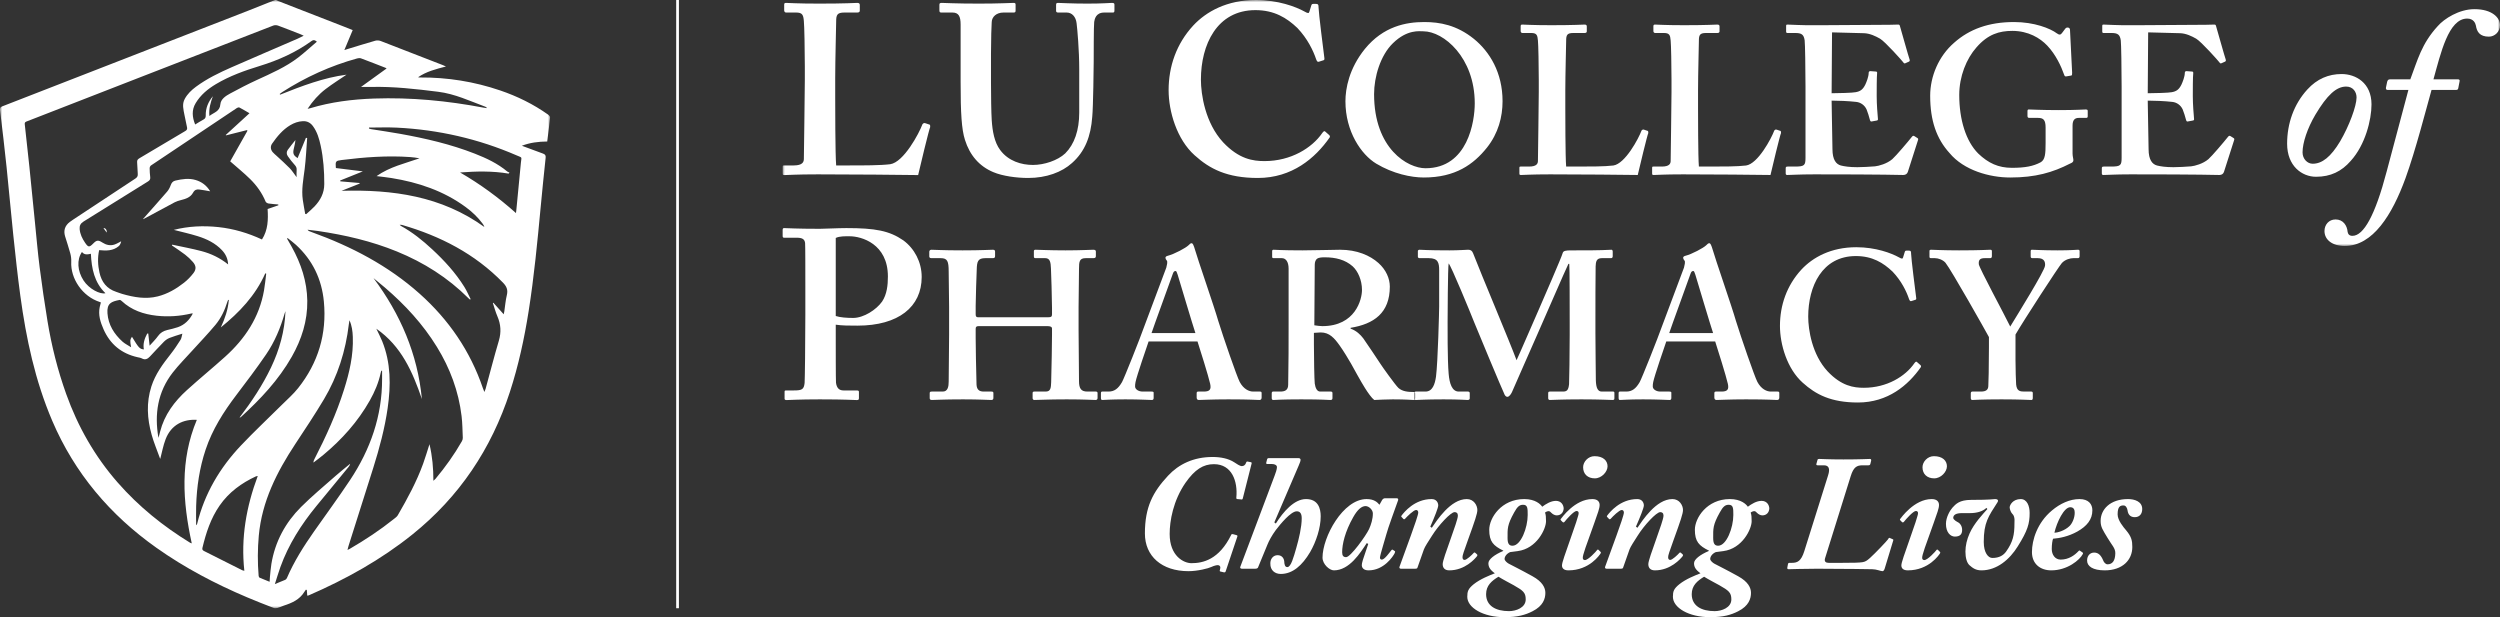
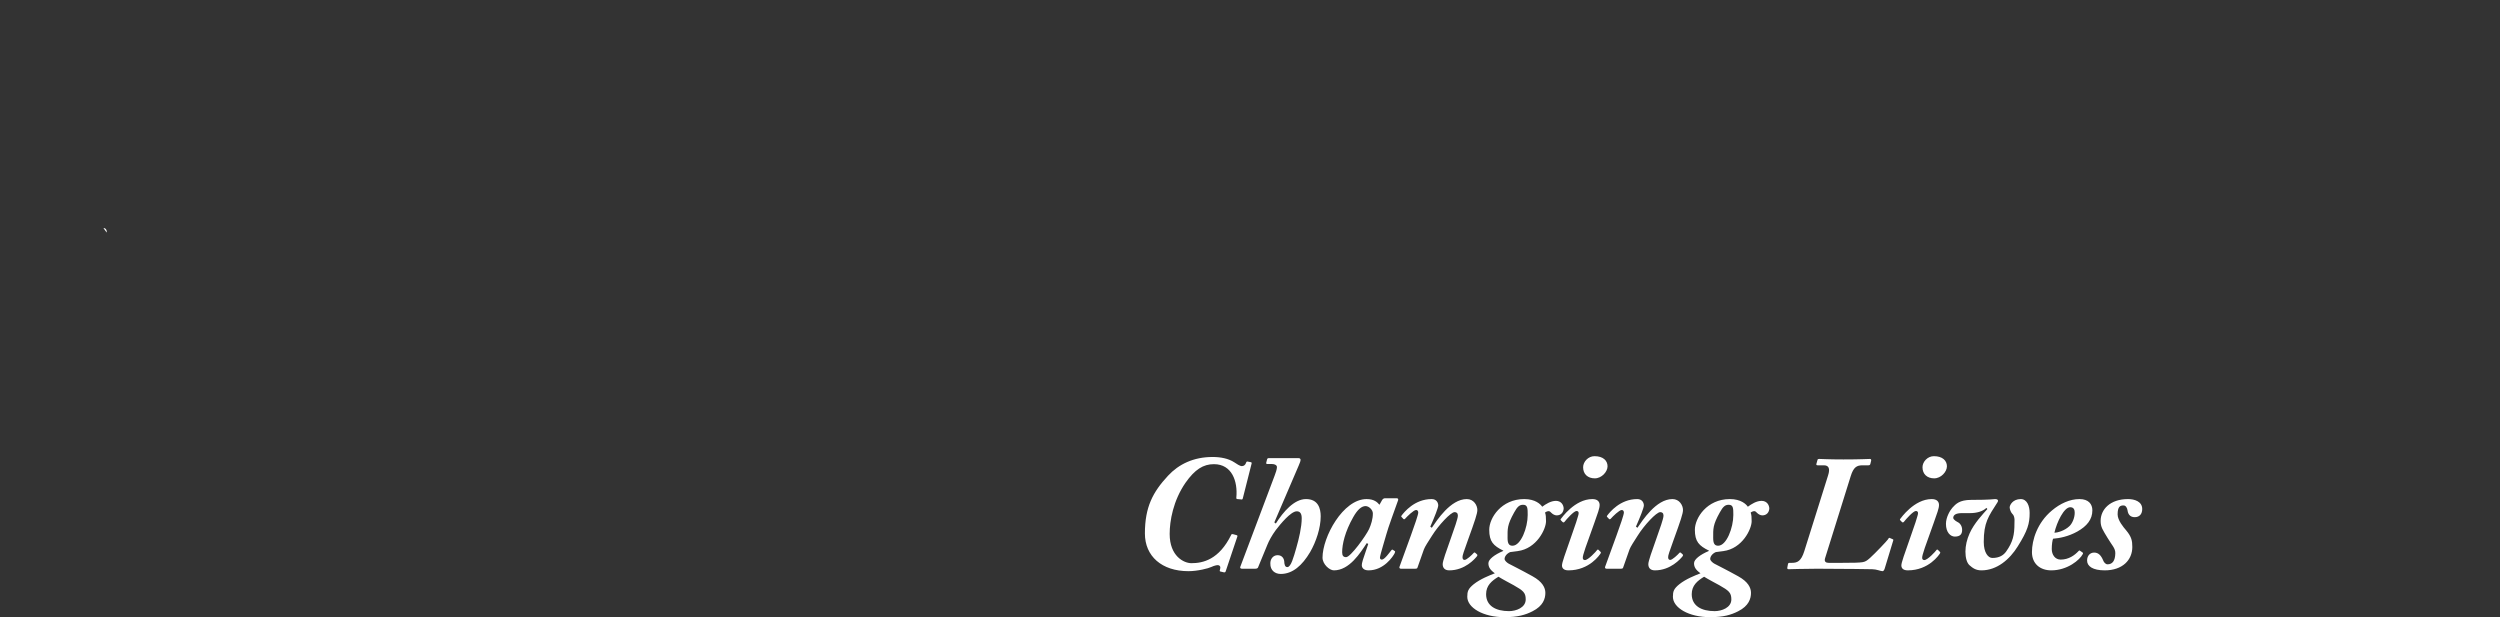
<svg xmlns="http://www.w3.org/2000/svg" width="559" height="138" viewBox="0 0 559 138" fill="none">
  <rect x="0" y="0" width="559" height="138" fill="#333333" stroke="none" />
-   <path d="M151.5 0V136" stroke="white" stroke-width="0.614" />
  <mask id="mask0_0_178" style="mask-type:alpha" maskUnits="userSpaceOnUse" x="0" y="0" width="123" height="136">
    <path fill-rule="evenodd" clip-rule="evenodd" d="M0 0H123V136H0V0Z" fill="white" />
  </mask>
  <g mask="url(#mask0_0_178)">
-     <path fill-rule="evenodd" clip-rule="evenodd" d="M61.496 0H61.75C61.897 0.077 62.038 0.166 62.192 0.225C67.131 2.15 72.069 4.069 77.008 5.99C77.593 6.217 78.174 6.453 78.863 6.727C78.233 8.234 77.627 9.685 76.993 11.202C77.231 11.123 77.423 11.057 77.616 10.996C79.716 10.357 81.809 9.701 83.919 9.1C84.288 8.995 84.764 9.03 85.127 9.17C89.76 10.946 94.38 12.752 99.004 14.553C99.206 14.632 99.401 14.727 99.719 14.866C97.467 15.448 95.333 15.988 93.487 17.267C93.645 17.324 93.789 17.324 93.933 17.324C100.071 17.288 106.051 18.248 111.862 20.23C115.683 21.532 119.277 23.297 122.573 25.64C122.768 25.78 123.019 26.059 122.999 26.249C122.818 28.035 122.584 29.815 122.359 31.639C120.395 31.657 118.5 31.89 116.688 32.591C118.284 33.185 119.854 33.784 121.437 34.349C121.913 34.521 122.06 34.766 122.004 35.282C121.616 38.928 121.246 42.574 120.903 46.223C120.167 54.026 119.429 61.83 118.205 69.576C117.239 75.689 115.932 81.722 114.018 87.615C109.868 100.384 102.708 111.07 92.231 119.492C85.155 125.18 77.301 129.526 69.012 133.132C68.928 133.169 68.826 133.169 68.703 133.191C68.665 132.735 68.635 132.334 68.603 131.933C68.537 131.901 68.47 131.871 68.406 131.84C68.284 132.012 68.154 132.178 68.043 132.359C66.989 134.072 65.297 134.822 63.489 135.405C63.008 135.561 62.551 135.804 62.065 135.936C61.786 136.011 61.435 136.033 61.174 135.931C59.187 135.162 57.198 134.387 55.236 133.554C48.118 130.535 41.298 126.959 34.971 122.479C24.62 115.148 16.695 105.819 11.679 94.086C7.853 85.135 5.848 75.714 4.544 66.122C3.93 61.61 3.449 57.079 2.97 52.551C2.439 47.516 2.004 42.471 1.478 37.434C1.033 33.179 0.53 28.93 0.017 24.682C-0.046 24.161 0.054 23.956 0.548 23.764C18.852 16.657 37.15 9.533 55.447 2.407C57.468 1.62 59.48 0.803 61.496 0ZM67.909 7.984C67.592 7.839 67.415 7.746 67.229 7.673C65.544 7.015 63.864 6.342 62.167 5.722C61.85 5.605 61.414 5.595 61.103 5.716C51.063 9.601 41.032 13.507 30.999 17.411C22.712 20.636 14.425 23.861 6.138 27.086C5.809 27.214 5.478 27.272 5.538 27.801C5.903 30.953 6.243 34.106 6.567 37.261C6.991 41.383 7.39 45.509 7.806 49.634C8.148 53.021 8.436 56.416 8.867 59.791C9.377 63.79 9.962 67.78 10.613 71.758C11.525 77.319 12.894 82.768 14.793 88.078C17.412 95.399 21.193 102.042 26.316 107.894C31.009 113.256 36.488 117.672 42.548 121.381C42.624 121.429 42.72 121.444 42.879 121.497C40.833 112.149 40.212 102.921 44.012 93.879C40.994 93.691 38.275 94.977 37.032 98.205C36.478 99.641 36.209 101.19 35.832 102.603C35.841 102.621 35.771 102.499 35.725 102.367C35.115 100.666 34.41 98.99 33.92 97.254C32.904 93.653 32.684 90.017 33.854 86.39C34.734 83.662 36.394 81.407 38.143 79.195C38.953 78.172 39.676 77.075 40.377 75.972C40.602 75.619 40.627 75.14 40.776 74.607C39.697 74.96 38.783 75.206 37.91 75.56C37.449 75.746 37 76.058 36.648 76.414C35.576 77.494 34.558 78.628 33.51 79.733C33.013 80.257 32.465 80.549 31.727 80.148C31.439 79.991 31.087 79.948 30.759 79.874C27.173 79.068 24.631 76.984 23.146 73.615C22.449 72.033 21.93 70.411 22.3 68.646C22.372 68.304 22.47 67.97 22.558 67.628C22.451 67.584 22.395 67.557 22.338 67.537C18.426 66.292 15.739 62.289 15.931 58.519C15.963 57.897 15.875 57.244 15.713 56.639C15.371 55.361 14.934 54.107 14.553 52.837C14.16 51.533 14.518 50.464 15.593 49.637C15.827 49.457 16.074 49.292 16.319 49.129C20.968 46.057 25.611 42.979 30.271 39.926C30.706 39.641 30.849 39.341 30.802 38.84C30.725 37.996 30.745 37.144 30.663 36.302C30.614 35.819 30.807 35.601 31.199 35.37C34.614 33.358 38.012 31.316 41.425 29.3C41.767 29.096 41.91 28.883 41.824 28.49C41.62 27.563 41.422 26.637 41.246 25.705C41.021 24.508 40.661 23.314 41.309 22.119C41.921 20.99 42.819 20.137 43.827 19.391C46.285 17.574 49.022 16.256 51.801 15.036C56.694 12.892 61.605 10.792 66.508 8.669C66.943 8.481 67.36 8.254 67.909 7.984ZM51.474 36.078C52.715 33.875 54.025 31.553 55.334 29.234C55.297 29.185 55.259 29.139 55.223 29.091C53.662 29.484 52.102 29.876 50.54 30.269C50.521 30.239 50.501 30.207 50.481 30.176C52.229 28.576 53.978 26.975 55.785 25.32C54.976 24.854 54.277 24.428 53.553 24.049C53.415 23.977 53.143 24.036 52.996 24.133C46.58 28.409 40.169 32.694 33.768 36.992C33.601 37.105 33.46 37.391 33.462 37.595C33.464 38.271 33.508 38.951 33.591 39.623C33.646 40.09 33.476 40.335 33.083 40.578C28.273 43.56 23.483 46.57 18.669 49.544C18.002 49.958 17.748 50.481 17.811 51.227C17.907 52.361 18.387 53.343 19.011 54.259C19.744 55.337 19.959 55.345 20.864 54.431C21.621 53.667 21.964 53.636 22.901 54.237C23.722 54.765 24.619 54.989 25.558 54.695C26.096 54.527 26.586 54.205 27.098 53.953C27.005 54.35 26.863 54.772 26.572 55.021C25.296 56.112 23.753 56.09 22.172 55.931C21.794 57.625 21.875 59.274 22.238 60.927C22.705 63.059 23.864 64.564 25.978 65.255C26.438 65.405 26.887 65.593 27.352 65.727C29.954 66.476 32.602 66.95 35.279 66.272C37.451 65.724 39.383 64.6 41.137 63.225C41.926 62.606 42.645 61.862 43.255 61.066C43.926 60.191 43.852 59.41 43.132 58.585C42.606 57.984 42.019 57.421 41.386 56.936C40.44 56.208 39.431 55.565 38.447 54.885C38.463 54.824 38.479 54.763 38.495 54.703C40.674 55.176 42.872 55.577 45.026 56.142C47.187 56.707 49.194 57.666 51.009 59.124C50.943 57.865 50.492 56.858 49.646 55.956C48.151 54.368 46.253 53.447 44.224 52.814C42.45 52.258 40.627 51.859 38.86 51.401C42.114 50.575 45.471 50.415 48.855 50.78C52.245 51.145 55.481 52.107 58.577 53.547C59.949 51.399 59.979 49.081 59.838 46.736C60.675 46.447 61.466 46.171 62.256 45.898C62.244 45.837 62.231 45.778 62.219 45.717C61.491 45.651 60.759 45.617 60.038 45.502C59.799 45.463 59.47 45.273 59.386 45.069C58.59 43.136 57.391 41.471 55.923 40.028C54.527 38.657 52.998 37.422 51.474 36.078ZM84.145 73.498C84.622 74.509 85.087 75.382 85.456 76.292C87.416 81.141 87.406 86.165 86.683 91.235C86.034 95.787 84.844 100.214 83.467 104.592C81.63 110.433 79.768 116.266 77.92 122.104C77.843 122.347 77.791 122.599 77.697 122.966C77.952 122.846 78.069 122.801 78.174 122.74C81.633 120.732 84.964 118.535 88.089 116.033C88.398 115.785 88.754 115.54 88.946 115.209C91.099 111.496 93.149 107.727 94.616 103.676C95.12 102.285 95.533 100.861 96.031 99.325C96.678 102.047 96.905 104.701 96.907 107.504C97.131 107.3 97.263 107.205 97.365 107.083C99.567 104.449 101.56 101.666 103.266 98.683C103.397 98.457 103.491 98.168 103.481 97.914C103.414 96.284 103.402 94.646 103.209 93.031C102.542 87.465 100.622 82.33 97.692 77.569C94.567 72.488 90.577 68.165 86.068 64.302C85.227 63.581 84.365 62.887 83.512 62.182C89.538 70.249 93.382 79.148 94.335 89.225C92.258 83.176 89.77 77.406 84.145 73.498ZM78.136 71.608C78.092 71.899 78.038 72.191 78.002 72.484C77.296 78.461 75.518 84.101 72.441 89.27C70.409 92.682 68.197 95.989 66.011 99.309C61.886 105.569 58.561 112.132 57.867 119.768C57.595 122.774 57.581 125.775 57.833 128.78C57.846 128.923 57.949 129.127 58.066 129.179C58.768 129.49 59.489 129.766 60.283 130.086C60.31 129.673 60.321 129.361 60.353 129.054C60.455 128.065 60.521 127.069 60.682 126.09C61.503 121.122 63.798 116.877 67.317 113.359C69.781 110.897 72.481 108.67 75.094 106.359C76.131 105.442 77.221 104.585 78.287 103.701C78.233 103.995 78.094 104.218 77.929 104.42C75.537 107.33 73.135 110.231 70.749 113.145C67.365 117.276 64.517 121.732 62.696 126.788C62.264 127.99 61.906 129.218 61.46 130.601C62.364 130.236 63.086 129.957 63.791 129.644C63.943 129.578 64.086 129.404 64.154 129.245C65.751 125.534 67.901 122.147 70.209 118.852C72.901 115.007 75.695 111.227 78.288 107.316C82.816 100.489 85.456 93.024 85.436 84.73C85.434 84.119 85.436 83.507 85.436 82.895C85.379 82.893 85.32 82.89 85.263 82.888C85.214 83.046 85.155 83.199 85.123 83.36C84.663 85.555 83.794 87.588 82.701 89.531C80.027 94.276 76.455 98.257 72.289 101.723C71.576 102.319 70.824 102.866 70.089 103.435C70.091 103.102 70.195 102.877 70.307 102.657C72.887 97.635 75.225 92.507 76.925 87.109C78.133 83.281 79.042 79.395 78.889 75.337C78.841 74.051 78.68 72.786 78.136 71.608ZM105.239 66.89C105.185 66.92 105.132 66.95 105.078 66.981C104.969 66.884 104.854 66.795 104.752 66.691C100.143 62.08 94.745 58.68 88.733 56.226C83.054 53.91 77.126 52.54 71.078 51.646C70.313 51.531 69.54 51.458 68.773 51.367C68.887 51.553 69.01 51.63 69.141 51.687C69.334 51.771 69.533 51.843 69.731 51.914C78.559 55.108 86.776 59.378 93.838 65.679C100.358 71.497 105.142 78.487 107.972 86.789C108.054 87.034 108.16 87.272 108.308 87.649C108.437 87.317 108.528 87.132 108.582 86.937C109.562 83.355 110.483 79.753 111.541 76.194C112.106 74.292 111.993 72.529 111.219 70.733C110.805 69.776 110.537 68.757 110.203 67.764C110.242 67.743 110.281 67.719 110.321 67.696C111.068 68.533 111.818 69.37 112.63 70.277C112.691 69.982 112.737 69.799 112.766 69.615C112.948 68.401 113.039 67.167 113.331 65.979C113.617 64.817 113.285 64.04 112.464 63.198C106.165 56.734 98.458 52.782 89.906 50.299C89.77 50.26 89.618 50.278 89.368 50.263C89.523 50.405 89.575 50.474 89.645 50.512C92.219 51.925 94.491 53.751 96.633 55.742C99.358 58.269 101.862 60.991 103.833 64.162C104.37 65.028 104.774 65.977 105.239 66.89ZM63.834 69.579C63.771 69.748 63.696 69.912 63.646 70.084C62.709 73.335 61.414 76.446 59.511 79.234C57.391 82.341 55.112 85.342 52.837 88.34C49.984 92.099 47.476 96.037 45.972 100.555C44.607 104.646 43.988 108.858 43.86 113.152C43.815 114.581 43.852 116.012 43.852 117.443C44.006 117.334 44.063 117.207 44.097 117.074C45.748 110.349 49.161 104.594 53.873 99.616C56.838 96.481 59.997 93.53 63.059 90.486C64.276 89.277 65.583 88.137 66.644 86.803C71.153 81.137 73.103 74.654 72.418 67.43C71.944 62.431 69.9 58.163 66.181 54.751C65.587 54.207 64.93 53.731 64.29 53.213C64.211 53.349 64.19 53.372 64.195 53.379C64.539 53.985 64.895 54.584 65.233 55.194C67.315 58.949 68.651 62.924 68.71 67.258C68.773 71.76 67.44 75.889 65.243 79.762C62.28 84.982 58.218 89.277 53.826 93.288C53.792 93.319 53.73 93.317 53.558 93.364C56.286 89.788 58.697 86.15 60.593 82.189C62.5 78.204 63.657 74.022 63.834 69.579ZM51.163 67.085C51.113 67.07 51.063 67.058 51.013 67.043C50.952 67.192 50.882 67.337 50.836 67.489C50.258 69.367 49.421 71.141 48.172 72.64C46.51 74.638 44.697 76.507 42.956 78.436C41.497 80.055 39.948 81.602 38.615 83.317C35.254 87.646 34.501 92.6 35.428 97.903C35.583 97.45 35.682 96.984 35.8 96.52C36.757 92.746 38.987 89.774 41.801 87.224C44.605 84.68 47.541 82.284 50.353 79.751C54.803 75.741 57.983 70.953 59.035 64.935C59.251 63.699 59.366 62.445 59.525 61.2C59.455 61.172 59.387 61.143 59.318 61.114C57.126 66.087 53.508 69.859 49.372 73.214C50.285 71.254 50.98 69.242 51.163 67.085ZM62.541 21.012C62.573 21.064 62.603 21.116 62.636 21.167C67.52 19.214 72.43 17.351 77.487 16.696C76.004 17.708 74.343 18.744 72.795 19.926C71.243 21.114 69.942 22.573 68.776 24.333C69.068 24.267 69.209 24.244 69.345 24.203C74.006 22.797 78.793 22.201 83.637 22.033C91.883 21.747 100.046 22.534 108.144 24.076C108.394 24.124 108.65 24.145 108.904 24.179C108.781 24.009 108.645 23.907 108.494 23.852C105.046 22.575 101.722 20.987 97.986 20.522C92.992 19.899 88.007 19.32 82.964 19.438C82.284 19.454 81.605 19.44 80.723 19.44C82.712 18.002 84.57 16.66 86.447 15.305C86.375 15.262 86.297 15.197 86.207 15.163C84.381 14.451 82.556 13.732 80.719 13.049C80.471 12.956 80.136 12.987 79.87 13.062C73.89 14.714 68.306 17.252 63.085 20.606C62.895 20.727 62.721 20.876 62.541 21.012ZM82.515 28.524C82.51 28.595 82.503 28.667 82.496 28.738C82.644 28.785 82.789 28.849 82.941 28.874C85.109 29.223 87.286 29.529 89.447 29.919C95.144 30.947 100.776 32.244 106.187 34.365C108.77 35.377 111.27 36.551 113.428 38.35C113.562 38.462 113.751 38.507 113.916 38.582C113.853 38.661 113.789 38.742 113.726 38.82C110.126 38.205 106.512 38.293 102.872 38.565C107.337 41.144 111.462 44.157 115.37 47.643C115.404 47.38 115.426 47.259 115.436 47.139C115.783 43.554 116.13 39.97 116.474 36.386C116.608 34.984 116.855 35.324 115.524 34.746C106.963 31.037 98.013 28.998 88.706 28.538C86.647 28.436 84.579 28.524 82.515 28.524ZM76.371 42.664C87.787 42.349 98.71 43.825 108.305 50.759C108.217 50.453 108.085 50.244 107.938 50.043C106.876 48.6 105.591 47.375 104.153 46.318C99.188 42.669 93.534 40.777 87.525 39.807C86.461 39.636 85.388 39.529 84.202 39.377C87.182 37.282 90.564 36.536 93.805 35.402C93.113 35.268 92.428 35.17 91.74 35.121C86.595 34.753 81.481 35.147 76.378 35.782C75.056 35.946 74.983 36.071 75.088 37.463C75.09 37.482 75.105 37.5 75.139 37.577C77.058 37.815 79.009 38.058 81.133 38.321C79.33 39.046 77.693 39.704 76.058 40.36C76.072 40.423 76.088 40.487 76.103 40.55C77.537 40.673 78.974 40.798 80.408 40.922V41.059C79.063 41.594 77.718 42.129 76.371 42.664ZM57.634 106.429C57.407 106.472 57.318 106.472 57.244 106.506C53.994 108.013 51.177 110.061 49.106 113.045C47.113 115.917 46.058 119.167 45.258 122.524C45.174 122.882 45.33 123.062 45.63 123.212C48.469 124.636 51.302 126.067 54.139 127.492C54.273 127.559 54.433 127.575 54.635 127.628C53.833 120.292 55.064 113.316 57.634 106.429ZM68.409 30.811C68.501 30.831 68.59 30.851 68.681 30.87C68.502 33.188 68.409 35.517 68.12 37.821C67.832 40.112 67.374 42.381 67.705 44.701C67.853 45.751 68.062 46.792 68.243 47.836C68.32 47.851 68.395 47.865 68.472 47.881C69.089 47.312 69.744 46.778 70.322 46.168C71.64 44.778 72.502 43.17 72.507 41.187C72.516 38.298 72.32 35.431 71.71 32.603C71.375 31.047 70.942 29.523 69.982 28.212C69.42 27.445 68.68 27.043 67.703 27.095C66.687 27.148 65.762 27.474 64.902 27.991C63.194 29.014 61.961 30.518 60.842 32.119C60.423 32.718 60.486 33.422 60.961 34.004C61.226 34.327 61.571 34.585 61.879 34.873C62.849 35.778 63.85 36.653 64.775 37.604C65.317 38.162 65.735 38.842 66.319 39.613C66.319 38.963 66.283 38.498 66.329 38.042C66.379 37.557 66.218 37.225 65.889 36.867C65.333 36.264 64.834 35.605 64.362 34.932C64.047 34.485 64.022 33.954 64.353 33.499C64.897 32.752 65.487 32.038 66.056 31.312C65.995 32.056 65.805 32.723 65.66 33.399C65.455 34.352 65.657 34.775 66.542 35.361C67.166 33.841 67.787 32.326 68.409 30.811ZM43.121 70.095C42.956 70.095 42.87 70.079 42.794 70.096C40.221 70.701 37.624 70.887 34.998 70.592C32.083 70.263 29.405 69.36 27.21 67.306C27.083 67.188 26.876 67.042 26.736 67.068C24.898 67.424 23.866 67.814 24.028 70.053C24.218 72.633 25.515 74.691 27.393 76.387C27.917 76.861 28.586 77.175 29.319 77.646C29.044 76.194 29.067 75.984 29.505 75.296C31.031 77.816 31.228 78.029 32.17 78.131C31.927 76.834 32.331 75.689 32.914 74.586C32.993 74.586 33.074 74.584 33.152 74.582C33.247 75.448 33.344 76.313 33.451 77.293C34.102 76.558 34.793 75.9 35.333 75.136C35.862 74.389 36.542 73.999 37.392 73.793C38.189 73.602 38.996 73.427 39.769 73.158C41.291 72.629 42.348 71.561 43.121 70.095ZM46.82 25.937C47.836 25.125 49.145 24.956 49.274 23.321C49.367 22.16 50.471 21.445 51.456 20.912C53.438 19.837 55.443 18.801 57.489 17.86C60.672 16.399 63.891 15.004 66.689 12.851C68.118 11.751 69.447 10.518 70.853 9.32C70.379 8.916 70.078 8.869 69.697 9.147C66.159 11.719 62.235 13.473 58.071 14.75C54.681 15.789 51.347 16.982 48.281 18.81C46.466 19.894 44.858 21.217 43.751 23.06C42.82 24.608 42.976 26.186 43.636 27.837C44.296 27.44 44.881 27.062 45.491 26.733C45.867 26.528 46.013 26.29 46.001 25.837C45.959 24.194 46.559 22.77 47.603 21.518C47.094 22.888 46.671 24.269 46.82 25.937ZM18.326 56.341C17.122 58.067 17.305 60.601 18.685 62.721C19.911 64.602 22.374 65.872 23.579 65.564C21.084 63.159 20.476 60.047 20.322 56.745C19.578 56.902 18.882 57.058 18.326 56.341Z" fill="white" />
-   </g>
-   <path fill-rule="evenodd" clip-rule="evenodd" d="M32 48.948C33.795 46.916 35.6 44.898 37.373 42.842C37.713 42.447 37.982 41.934 38.165 41.422C38.377 40.833 38.667 40.505 39.235 40.375C40.743 40.027 42.248 39.798 43.767 40.257C45.1 40.657 46.192 41.453 47 42.776C46.141 42.633 45.345 42.47 44.544 42.375C43.988 42.308 43.531 42.42 43.172 43.078C42.561 44.19 41.472 44.48 40.405 44.755C39.955 44.871 39.494 45.003 39.078 45.223C36.727 46.465 34.39 47.739 32.047 49C32.031 48.983 32.016 48.965 32 48.948Z" fill="white" />
+     </g>
  <path fill-rule="evenodd" clip-rule="evenodd" d="M23.855 51.999C23.613 51.666 23.367 51.328 23.131 51.004C23.588 50.957 23.945 51.431 23.855 51.999Z" fill="white" />
  <path fill-rule="evenodd" clip-rule="evenodd" d="M276.669 119.981C276.707 119.799 276.707 119.726 276.485 119.654L275.673 119.434C275.526 119.399 275.377 119.399 275.304 119.579C272.572 125.16 268.955 125.927 266.408 125.927C264.673 125.927 261.537 124.323 261.537 119.399C261.537 116.48 262.311 111.958 265.08 107.944C267.184 104.954 269.066 103.787 271.429 103.787C275.488 103.787 276.781 107.654 276.447 111.228C276.411 111.446 276.485 111.593 276.669 111.593L277.481 111.666C277.74 111.738 277.813 111.666 277.888 111.446L279.844 103.715C279.917 103.495 279.844 103.385 279.733 103.35L278.958 103.203C278.81 103.167 278.7 103.24 278.625 103.459C278.478 103.932 278.146 104.225 277.666 104.225C277.259 104.225 276.485 103.715 276.005 103.385C274.676 102.51 272.906 102.182 271.133 102.182C266.889 102.182 263.567 103.787 261.167 106.377C257.773 110.024 256 113.38 256 119.289C256 124.358 259.766 127.715 265.745 127.715C267.774 127.715 270.21 127.095 270.875 126.765C271.502 126.475 272.018 126.365 272.314 126.365C272.683 126.365 272.868 126.655 272.868 126.875C272.868 127.13 272.794 127.312 272.757 127.495C272.683 127.677 272.757 127.75 272.868 127.787L273.642 127.97C273.864 128.005 273.976 127.97 274.049 127.787L276.669 119.981ZM290.399 104.079C290.695 103.422 290.806 103.057 290.806 102.802C290.806 102.62 290.657 102.437 290.363 102.437H283.719C283.423 102.437 283.387 102.547 283.314 102.73L283.129 103.459C283.092 103.64 283.165 103.75 283.35 103.75H284.384C285.085 103.75 285.527 104.042 285.527 104.444C285.527 104.917 285.232 105.792 285.011 106.339L277.333 126.73C277.223 126.985 277.37 127.167 277.702 127.167H280.656C280.987 127.167 281.21 127.057 281.283 126.912L283.387 121.806C283.719 120.966 284.384 119.726 285.269 118.522C286.303 117.172 288.628 114.328 289.956 114.328C290.732 114.328 291.064 114.875 291.064 115.897C291.064 117.829 290.437 120.492 289.845 122.534C289.255 124.578 288.664 126.802 287.852 126.802C287.3 126.802 287.189 126.218 287.151 125.488C287.078 124.868 286.671 124.14 285.674 124.14C284.604 124.14 284.015 125.088 284.05 126C284.015 127.568 285.122 128.334 286.377 128.334C289.033 128.334 291.175 126.437 292.946 123.446C294.276 121.149 295.308 118.049 295.308 115.459C295.308 113.708 294.754 111.593 292.023 111.593C289.367 111.593 286.931 114.437 285.269 117.064L284.938 116.807L290.399 104.079ZM309.703 111.41C309.445 111.41 309.224 111.52 309.04 111.811L308.448 112.868C307.968 112.285 307.231 111.593 305.569 111.593C300.291 111.593 295.715 120.091 295.715 124.686C295.715 126.145 297.265 127.532 298.262 127.532C301.73 127.532 304.166 123.628 305.607 121.441L305.939 121.623C304.684 125.233 304.499 125.89 304.499 126.365C304.499 126.948 304.905 127.532 306.012 127.532C309.445 127.532 311.475 124.431 311.845 123.701C311.954 123.446 311.992 123.301 311.88 123.228L311.438 122.936C311.327 122.863 311.253 122.863 311.068 123.081C310.773 123.446 309.592 125.125 309.002 125.125C308.706 125.125 308.559 124.978 308.559 124.686C308.559 124.14 309.851 120.054 309.998 119.434C310.294 118.231 312.065 113.415 312.619 111.848C312.692 111.593 312.583 111.41 312.323 111.41H309.703ZM300.106 123.483C300.106 121.696 300.734 118.887 302.58 115.64C303.539 113.927 304.462 113.16 305.347 113.16C306.086 113.16 306.971 114 306.971 114.802C306.971 116.079 306.566 117.319 306.123 118.304C305.423 119.799 301.988 124.578 300.992 124.578C300.402 124.578 300.106 124.285 300.106 123.483ZM316.385 127.167C316.79 127.167 316.863 127.095 316.937 126.948L318.378 122.863C318.598 122.243 319.374 121.076 320.186 119.799C321.661 117.429 324.393 114.51 325.242 114.51C325.685 114.51 325.981 114.73 325.981 115.312C325.981 115.97 325.094 118.414 324.504 120.091C323.36 123.301 322.584 125.488 322.584 126.145C322.584 126.875 322.954 127.532 324.061 127.532C327.567 127.532 329.818 124.943 330.261 124.358C330.372 124.213 330.372 124.03 330.225 123.921L329.892 123.628C329.782 123.519 329.634 123.483 329.524 123.628C329.155 124.066 327.936 125.198 327.494 125.198C327.198 125.198 327.013 125.015 327.013 124.578C327.013 124.14 327.309 123.338 328.194 120.856C329.818 116.37 330.336 114.838 330.336 114.035C330.336 113.015 329.56 111.593 327.974 111.593C324.319 111.593 321.256 116.407 320.149 118.012L319.817 117.757C320.814 115.495 321.588 113.525 321.588 113.015C321.588 112.431 321.219 111.593 320.111 111.593C316.273 111.593 313.947 114.547 313.395 115.277C313.284 115.422 313.284 115.532 313.431 115.64L313.8 116.042C313.911 116.152 314.058 116.115 314.169 116.005C314.65 115.459 316.089 114.035 316.643 114.035C316.937 114.035 317.121 114.255 317.121 114.62C317.121 115.057 316.309 117.465 315.462 119.762L312.915 126.765C312.841 126.985 312.988 127.167 313.246 127.167H316.385ZM336.389 138C339.379 138 341.076 137.49 342.662 136.686C345.062 135.483 345.543 133.841 345.543 132.564C345.543 131.434 344.914 130.084 342.662 128.845C339.968 127.35 338.086 126.437 337.348 126.035C337.016 125.853 336.425 125.38 336.425 124.978C336.425 124.431 336.905 123.775 337.68 123.446C337.791 123.41 338.492 123.338 339.341 123.228C343.623 122.681 345.69 118.267 345.69 116.552C345.69 115.715 345.652 115.057 345.467 114.62C345.652 114.437 346.021 114.292 346.279 114.292C346.539 114.292 346.724 114.51 346.907 114.693C347.202 114.985 347.645 115.24 348.088 115.24C348.975 115.24 349.602 114.62 349.638 113.671C349.602 112.905 349.084 111.993 347.903 111.993C346.76 111.993 345.616 112.723 344.84 113.307C344.471 112.76 343.327 111.593 340.818 111.593C335.687 111.593 332.993 115.823 332.993 118.449C332.993 121.111 333.916 122.024 336.129 123.118V123.191C334.136 124.03 332.808 125.088 332.808 125.927C332.808 126.765 333.14 127.385 334.247 128.187C333.066 128.662 331.037 129.429 329.523 130.632C328.268 131.654 328.083 132.236 328.083 133.441C328.083 135.883 331.627 138 336.389 138ZM337.09 120.309C337.09 118.231 336.979 117.429 338.567 114.583C339.268 113.307 339.748 112.868 340.56 112.868C341.592 112.868 341.592 113.671 341.592 115.167C341.592 117.975 340.08 122.024 338.198 122.024C337.422 122.024 337.09 121.549 337.09 120.309ZM337.422 136.65C334.47 136.65 332.292 135.483 332.292 132.856C332.292 130.924 333.546 129.867 335.059 128.954C335.724 129.392 338.049 130.632 338.456 130.851C340.56 132.054 341.15 132.492 341.15 134.024C341.15 135.883 338.972 136.65 337.422 136.65ZM357.417 122.936C357.344 122.863 357.197 122.863 357.123 122.973C356.901 123.301 355.13 125.233 354.392 125.233C354.022 125.233 353.911 124.978 353.911 124.723C353.911 124.358 354.06 123.848 354.503 122.498L356.496 116.917C357.232 114.802 357.677 113.708 357.677 112.905C357.677 112.176 357.197 111.593 356.053 111.593C352.103 111.593 349.151 115.86 348.966 116.079C348.893 116.152 348.966 116.297 349.075 116.407L349.409 116.735C349.52 116.845 349.667 116.845 349.814 116.699C350.257 116.115 351.918 114.255 352.51 114.255C352.841 114.255 352.988 114.475 352.988 114.73C352.988 115.167 352.694 115.787 352.434 116.772L351.438 119.654C349.889 124.103 349.26 125.78 349.26 126.437C349.26 126.985 349.593 127.532 350.701 127.532C355.424 127.532 357.713 124.03 357.897 123.738C358.009 123.556 357.971 123.483 357.862 123.373L357.417 122.936ZM356.532 102C355.13 102 353.985 103.24 353.985 104.48C353.985 106.012 355.019 106.959 356.605 106.959C358.12 106.959 359.448 105.502 359.448 104.262C359.448 103.02 358.489 102 356.532 102ZM362.364 127.167C362.769 127.167 362.843 127.095 362.918 126.948L364.357 122.863C364.578 122.243 365.354 121.076 366.166 119.799C367.641 117.429 370.372 114.51 371.222 114.51C371.665 114.51 371.96 114.73 371.96 115.312C371.96 115.97 371.075 118.414 370.483 120.091C369.34 123.301 368.564 125.488 368.564 126.145C368.564 126.875 368.933 127.532 370.041 127.532C373.547 127.532 375.798 124.943 376.242 124.358C376.352 124.213 376.352 124.03 376.205 123.921L375.873 123.628C375.762 123.519 375.613 123.483 375.504 123.628C375.135 124.066 373.916 125.198 373.473 125.198C373.177 125.198 372.993 125.015 372.993 124.578C372.993 124.14 373.288 123.338 374.174 120.856C375.798 116.37 376.316 114.838 376.316 114.035C376.316 113.015 375.54 111.593 373.953 111.593C370.299 111.593 367.236 116.407 366.128 118.012L365.796 117.757C366.793 115.495 367.567 113.525 367.567 113.015C367.567 112.431 367.198 111.593 366.092 111.593C362.253 111.593 359.928 114.547 359.374 115.277C359.263 115.422 359.263 115.532 359.41 115.64L359.779 116.042C359.891 116.152 360.038 116.115 360.149 116.005C360.629 115.459 362.068 114.035 362.622 114.035C362.918 114.035 363.102 114.255 363.102 114.62C363.102 115.057 362.289 117.465 361.441 119.762L358.894 126.765C358.821 126.985 358.967 127.167 359.226 127.167H362.364ZM382.369 138C385.358 138 387.056 137.49 388.642 136.686C391.042 135.483 391.522 133.841 391.522 132.564C391.522 131.434 390.895 130.084 388.642 128.845C385.948 127.35 384.066 126.437 383.327 126.035C382.996 125.853 382.404 125.38 382.404 124.978C382.404 124.431 382.885 123.775 383.659 123.446C383.77 123.41 384.471 123.338 385.321 123.228C389.602 122.681 391.669 118.267 391.669 116.552C391.669 115.715 391.631 115.057 391.449 114.62C391.631 114.437 392.001 114.292 392.261 114.292C392.519 114.292 392.703 114.51 392.888 114.693C393.182 114.985 393.625 115.24 394.069 115.24C394.954 115.24 395.582 114.62 395.618 113.671C395.582 112.905 395.066 111.993 393.884 111.993C392.739 111.993 391.596 112.723 390.819 113.307C390.452 112.76 389.307 111.593 386.797 111.593C381.666 111.593 378.972 115.823 378.972 118.449C378.972 121.111 379.895 122.024 382.11 123.118V123.191C380.117 124.03 378.787 125.088 378.787 125.927C378.787 126.765 379.121 127.385 380.227 128.187C379.045 128.662 377.017 129.429 375.502 130.632C374.247 131.654 374.063 132.236 374.063 133.441C374.063 135.883 377.606 138 382.369 138ZM383.069 120.309C383.069 118.231 382.958 117.429 384.546 114.583C385.247 113.307 385.727 112.868 386.539 112.868C387.572 112.868 387.572 113.671 387.572 115.167C387.572 117.975 386.059 122.024 384.177 122.024C383.401 122.024 383.069 121.549 383.069 120.309ZM383.401 136.65C380.449 136.65 378.271 135.483 378.271 132.856C378.271 130.924 379.526 129.867 381.039 128.954C381.704 129.392 384.028 130.632 384.435 130.851C386.539 132.054 387.129 132.492 387.129 134.024C387.129 135.883 384.951 136.65 383.401 136.65ZM413.814 106.486C414.443 104.444 415.179 104.042 416.472 104.042H417.764C418.022 104.042 418.133 103.97 418.207 103.75L418.391 102.985C418.429 102.73 418.318 102.62 418.096 102.62C417.691 102.62 415.991 102.73 412.19 102.73C408.831 102.73 407.245 102.62 406.838 102.62C406.544 102.62 406.433 102.655 406.395 102.838L406.137 103.75C406.101 103.932 406.175 104.042 406.433 104.042H407.799C408.869 104.042 409.275 104.699 408.757 106.304L403.443 123.228C402.742 125.453 401.93 125.853 400.674 125.853H400.122C399.9 125.853 399.826 125.963 399.788 126.145L399.641 126.912C399.604 127.203 399.715 127.277 399.937 127.277C400.342 127.277 403.332 127.167 406.286 127.167C413.15 127.167 417.8 127.277 418.614 127.277C419.092 127.277 419.573 127.385 419.978 127.495C420.384 127.605 420.716 127.715 420.938 127.715C421.123 127.715 421.308 127.495 421.419 127.13C421.824 125.78 423.152 121.441 423.336 120.821C423.374 120.711 423.374 120.639 423.189 120.564L422.525 120.274C422.378 120.236 422.266 120.346 422.119 120.639C421.935 120.929 419.35 123.666 418.133 124.76C417.432 125.38 417.099 125.598 416.436 125.708C415.733 125.818 414.405 125.853 411.747 125.853H408.906C408.279 125.853 407.834 125.598 408.094 124.796L413.814 106.486ZM433.302 122.936C433.229 122.863 433.082 122.863 433.006 122.973C432.786 123.301 431.013 125.233 430.277 125.233C429.907 125.233 429.796 124.978 429.796 124.723C429.796 124.358 429.943 123.848 430.386 122.498L432.379 116.917C433.117 114.802 433.56 113.708 433.56 112.905C433.56 112.176 433.082 111.593 431.936 111.593C427.988 111.593 425.034 115.86 424.849 116.079C424.776 116.152 424.849 116.297 424.96 116.407L425.294 116.735C425.403 116.845 425.552 116.845 425.699 116.699C426.142 116.115 427.803 114.255 428.393 114.255C428.726 114.255 428.873 114.475 428.873 114.73C428.873 115.167 428.577 115.787 428.319 116.772L427.323 119.654C425.772 124.103 425.145 125.78 425.145 126.437C425.145 126.985 425.478 127.532 426.584 127.532C431.309 127.532 433.598 124.03 433.782 123.738C433.893 123.556 433.856 123.483 433.745 123.373L433.302 122.936ZM432.417 102C431.013 102 429.87 103.24 429.87 104.48C429.87 106.012 430.904 106.959 432.49 106.959C434.003 106.959 435.333 105.502 435.333 104.262C435.333 103.02 434.372 102 432.417 102ZM443.051 127.532C446.521 127.532 449.362 125.088 451.17 122.171C453.385 118.632 453.828 117.1 453.828 114.693C453.828 113.125 453.237 111.593 451.835 111.593C450.062 111.593 449.362 112.943 449.362 113.453C449.362 113.927 449.695 114.62 449.88 114.802C450.285 115.167 450.543 115.75 450.432 117.027C450.432 119.617 450.1 121.149 448.587 123.301C447.996 124.14 447.073 124.76 445.486 124.76C444.563 124.76 443.567 123.593 443.567 121.186C443.567 116.845 444.601 115.495 446.63 112.323C446.963 111.811 446.594 111.593 446.114 111.593C445.709 111.593 445.264 111.775 440.762 111.775C438.104 111.775 437.292 112.723 436.555 113.525C436.037 114.11 435.114 115.64 435.114 117.137C435.114 119.034 436.111 119.981 437.107 119.981C438.288 119.981 438.733 119.434 438.733 118.486C438.733 117.537 438.179 116.99 437.919 116.845C437.588 116.662 436.776 116.262 436.74 115.787C436.776 115.167 437.256 114.73 438.769 114.73H440.577C441.943 114.73 443.346 114.365 444.158 113.563L444.379 113.818C443.42 114.912 441.427 116.954 440.393 119.289C439.803 120.601 439.47 122.024 439.47 123.338C439.47 124.76 439.803 125.853 440.357 126.365C441.093 127.02 441.796 127.532 443.051 127.532ZM465.048 123.118C464.937 123.046 464.826 123.118 464.753 123.228C463.905 124.14 462.575 125.125 460.766 125.125C459.512 125.125 458.773 124.03 458.773 122.753C458.773 121.731 458.922 120.784 459.069 120.456C460.471 120.346 462.464 119.981 464.494 118.851C466.635 117.647 467.853 116.152 467.853 114.11C467.853 112.723 467.004 111.593 464.975 111.593C462.797 111.593 460.619 112.613 458.811 114.145C455.525 116.882 454.344 120.747 454.344 123.446C454.344 126.035 456.153 127.532 458.662 127.532C462.281 127.532 465.048 125.198 465.713 123.883C465.787 123.738 465.787 123.628 465.638 123.519L465.048 123.118ZM459.365 119.106C459.919 116.735 461.505 113.415 462.908 113.415C463.756 113.415 463.905 114.073 463.905 114.655C463.905 115.86 463.313 117.1 462.724 117.647C461.652 118.669 459.992 119.142 459.365 119.106ZM470.621 127.532C474.607 127.532 476.785 125.198 476.785 122.316C476.785 120.894 476.6 120.019 475.419 118.595C474.792 117.867 473.501 116.334 473.501 115.02C473.501 113.233 474.091 113.015 474.829 113.015C475.345 113.015 475.641 113.598 475.715 114.11C475.863 115.277 476.564 115.64 477.338 115.64C478.409 115.64 479 114.912 479 113.818C479 112.14 477.303 111.593 475.826 111.593C471.766 111.593 469.699 113.963 469.699 116.48C469.699 117.867 470.178 118.486 471.248 120.274C472.209 121.914 473.021 122.571 472.983 123.738C472.947 125.415 472.32 126.182 471.248 126.182C470.843 126.182 470.436 125.78 470.253 125.27C469.809 124.213 469.219 123.556 468.258 123.556C467.373 123.556 466.672 124.213 466.672 125.343C466.672 126.62 467.964 127.532 470.621 127.532Z" fill="white" />
  <mask id="mask1_0_178" style="mask-type:alpha" maskUnits="userSpaceOnUse" x="175" y="0" width="384" height="55">
    <path fill-rule="evenodd" clip-rule="evenodd" d="M175 0H559V55H175V0Z" fill="white" />
  </mask>
  <g mask="url(#mask1_0_178)">
-     <path fill-rule="evenodd" clip-rule="evenodd" d="M206.914 27.554C206.591 27.446 206.483 27.554 206.267 27.77C205.513 29.818 202.063 36.288 199.043 36.721C196.888 36.991 193.005 36.991 189.987 36.991H186.967C186.752 34.671 186.752 23.024 186.752 22.054V17.416C186.752 13.641 186.967 5.553 186.967 4.799C186.967 3.342 187.183 2.803 188.8 2.803H191.711C192.143 2.803 192.251 2.588 192.251 2.372V1.131C192.251 0.861 192.143 0.647 191.711 0.647C191.28 0.647 189.016 0.808 183.195 0.808C178.234 0.808 176.294 0.647 175.754 0.647C175.431 0.647 175.323 0.754 175.323 1.078V2.318C175.323 2.479 175.431 2.803 175.754 2.803H178.018C179.421 2.803 179.635 3.342 179.744 4.745C179.851 5.66 179.96 11.376 179.96 14.828V17.848C179.96 21.084 179.744 34.564 179.744 35.534C179.744 36.235 179.421 36.991 177.48 36.991H175.323C175 36.991 175 37.098 175 37.422V38.662C175 39.039 175 39.146 175.431 39.146C176.077 39.146 178.018 38.985 182.871 38.985C188.37 38.985 203.896 39.093 205.297 39.146C205.62 37.691 207.777 28.74 207.991 28.417C207.991 28.093 207.991 27.984 207.884 27.877L206.914 27.554ZM214.794 18.279C214.794 25.343 215.01 28.901 215.764 31.275C216.842 34.724 218.999 37.205 222.126 38.499C224.174 39.363 227.301 39.793 229.888 39.793C233.985 39.793 237.436 38.499 239.7 36.451C242.611 33.863 243.905 30.519 244.228 26.097C244.444 23.941 244.551 14.558 244.551 13.804C244.551 13.103 244.551 5.553 244.66 4.906C244.768 4.313 244.984 2.803 246.924 2.803H248.865C249.135 2.803 249.188 2.642 249.188 2.318V1.078C249.188 0.808 249.135 0.647 248.649 0.647C248.218 0.647 246.492 0.808 243.15 0.808C239.593 0.808 237.113 0.647 236.573 0.647C236.249 0.647 236.142 0.754 236.142 1.078V2.425C236.142 2.642 236.249 2.803 236.573 2.803H238.513C239.7 2.803 240.563 3.773 240.724 5.176C240.886 6.417 241.317 11.162 241.317 15.475V25.182C241.317 29.117 240.24 32.245 238.19 34.294C236.466 35.911 233.446 36.882 230.967 36.882C228.38 36.882 225.467 36.02 223.636 33.539C222.342 31.813 221.91 29.334 221.749 26.853C221.64 25.126 221.586 21.298 221.586 18.603V11.916C221.586 8.788 221.695 5.553 221.749 4.906C221.802 3.773 222.773 2.803 224.39 2.803H226.654C226.977 2.803 227.086 2.695 227.086 2.372V1.024C227.086 0.754 226.977 0.647 226.654 0.647C226.007 0.647 223.42 0.808 218.892 0.808C213.717 0.808 211.127 0.647 210.59 0.647C210.157 0.647 210.05 0.754 210.05 1.078V2.318C210.05 2.695 210.157 2.803 210.481 2.803H212.961C214.364 2.803 214.794 3.666 214.794 5.5V18.279ZM296.287 29.387C296.127 29.225 295.91 29.387 295.641 29.765C293.377 33.053 288.688 36.02 282.757 36.02C280.17 36.02 277.043 35.588 273.485 31.813C269.495 27.5 268.524 21.137 268.524 17.793C268.524 10.029 272.084 2.265 280.709 2.265C284.914 2.265 287.717 3.989 290.089 6.254C292.353 8.627 293.646 11.323 294.293 13.264C294.456 13.696 294.617 13.911 294.886 13.804L295.91 13.48C296.127 13.427 296.18 13.264 296.127 12.94C295.91 11.323 294.833 2.695 294.833 1.725C294.833 0.971 294.726 0.861 294.079 0.861C293.432 0.861 293.323 0.861 293.216 1.185L292.783 2.588C292.676 3.019 292.46 3.019 291.706 2.588C289.765 1.509 285.777 0 280.816 0C274.348 0 269.711 2.588 266.8 5.716C263.026 9.812 261.302 14.881 261.302 20.166C261.302 24.912 263.135 31.166 267.123 34.724C270.467 37.745 274.348 39.793 281.247 39.793C288.902 39.793 294.079 35.371 297.313 30.735C297.42 30.519 297.367 30.358 297.204 30.195L296.287 29.387ZM318.452 4.928C314.403 4.928 309.316 5.871 305.172 10.958C301.641 15.339 300.839 19.814 300.839 22.64C300.839 29.423 304.371 34.558 307.715 36.583C311.483 38.844 315.532 39.691 318.357 39.691C325.423 39.691 329.472 36.771 332.486 33.003C335.029 29.8 335.971 26.125 335.971 22.64C335.971 16.234 333.097 11.569 329.567 8.697C325.705 5.587 321.937 4.928 318.452 4.928ZM318.264 7.001C322.785 7.001 329.754 12.842 329.754 23.11C329.754 27.067 328.248 37.62 318.734 37.62C314.778 37.62 307.245 33.286 307.245 21.039C307.245 17.269 308.61 12.418 311.483 9.639C314.685 6.531 317.416 7.001 318.264 7.001ZM367.617 29C367.334 28.905 367.24 29 367.052 29.187C366.393 30.978 363.378 36.63 360.741 37.007C358.857 37.243 355.468 37.243 352.83 37.243H350.193C350.003 35.216 350.003 25.042 350.003 24.193V20.143C350.003 16.846 350.193 9.78 350.193 9.121C350.193 7.848 350.38 7.378 351.794 7.378H354.337C354.714 7.378 354.808 7.19 354.808 7.001V5.918C354.808 5.682 354.714 5.494 354.337 5.494C353.959 5.494 351.981 5.635 346.896 5.635C342.563 5.635 340.869 5.494 340.397 5.494C340.115 5.494 340.02 5.587 340.02 5.871V6.955C340.02 7.096 340.115 7.378 340.397 7.378H342.375C343.599 7.378 343.788 7.848 343.881 9.074C343.976 9.875 344.071 14.867 344.071 17.882V20.52C344.071 23.346 343.881 35.123 343.881 35.97C343.881 36.583 343.599 37.243 341.903 37.243H340.02C339.738 37.243 339.738 37.336 339.738 37.62V38.703C339.738 39.032 339.738 39.127 340.115 39.127C340.679 39.127 342.375 38.985 346.614 38.985C351.417 38.985 364.979 39.08 366.203 39.127C366.486 37.854 368.371 30.034 368.558 29.752C368.558 29.47 368.558 29.377 368.464 29.282L367.617 29ZM397.295 29C397.013 28.905 396.918 29 396.731 29.187C396.071 30.978 393.057 36.63 390.419 37.007C388.536 37.243 385.144 37.243 382.509 37.243H379.871C379.682 35.216 379.682 25.042 379.682 24.193V20.143C379.682 16.846 379.871 9.78 379.871 9.121C379.871 7.848 380.059 7.378 381.472 7.378H384.015C384.392 7.378 384.487 7.19 384.487 7.001V5.918C384.487 5.682 384.392 5.494 384.015 5.494C383.638 5.494 381.66 5.635 376.574 5.635C372.241 5.635 370.547 5.494 370.076 5.494C369.793 5.494 369.698 5.587 369.698 5.871V6.955C369.698 7.096 369.793 7.378 370.076 7.378H372.054C373.278 7.378 373.467 7.848 373.56 9.074C373.655 9.875 373.749 14.867 373.749 17.882V20.52C373.749 23.346 373.56 35.123 373.56 35.97C373.56 36.583 373.278 37.243 371.582 37.243H369.698C369.416 37.243 369.416 37.336 369.416 37.62V38.703C369.416 39.032 369.416 39.127 369.793 39.127C370.358 39.127 372.054 38.985 376.292 38.985C381.095 38.985 394.658 39.08 395.882 39.127C396.164 37.854 398.049 30.034 398.237 29.752C398.237 29.47 398.237 29.377 398.142 29.282L397.295 29ZM409.55 22.499C411.056 22.499 413.317 22.592 415.012 22.781C416.049 22.876 416.942 23.536 417.368 24.478C417.602 25.042 417.932 26.079 418.12 26.831C418.215 27.114 418.309 27.209 418.497 27.162L419.533 26.973C419.816 26.926 419.91 26.88 419.91 26.644C419.816 25.607 419.628 23.346 419.628 21.462C419.628 20.238 419.628 17.128 419.721 16.376C419.769 16.093 419.628 15.998 419.439 15.998L418.215 15.904C418.027 15.904 417.837 15.998 417.837 16.281C417.837 17.128 417.368 18.306 417.083 18.919C416.519 20.049 415.954 20.426 414.918 20.615C414.353 20.756 410.962 20.849 409.55 20.849L409.643 7.237L416.801 7.425C418.12 7.473 419.392 8.084 420.38 8.651C421.511 9.308 425.373 13.643 425.56 13.925C425.702 14.161 425.843 14.208 425.984 14.161L426.833 13.784C427.02 13.689 427.069 13.548 426.974 13.266C426.784 12.796 424.996 6.388 424.808 5.777C424.76 5.587 424.667 5.494 424.431 5.494C424.195 5.494 423.3 5.541 422.548 5.541C420.475 5.541 409.643 5.635 407.572 5.635H406.253C402.392 5.682 400.696 5.494 399.659 5.494C399.425 5.494 399.377 5.587 399.377 5.823V7.047C399.377 7.283 399.472 7.378 399.659 7.378H401.45C402.861 7.378 403.333 7.755 403.521 9.026C403.616 9.686 403.71 15.527 403.71 19.389V24.006V35.216C403.71 36.96 403.521 37.243 401.355 37.243H399.754C399.377 37.243 399.282 37.336 399.282 37.62V38.749C399.282 39.032 399.377 39.127 399.659 39.127C400.508 39.127 402.202 38.985 405.688 38.985C421.417 38.985 425.09 39.127 425.56 39.127C426.127 39.127 426.456 38.844 426.597 38.421L428.857 31.354C428.952 31.119 428.904 30.978 428.763 30.883L428.01 30.412C427.821 30.319 427.68 30.365 427.492 30.601C426.597 31.731 423.959 34.841 423.112 35.593C421.888 36.63 420.098 37.102 419.251 37.194C418.309 37.289 416.142 37.384 415.295 37.384C413.506 37.384 412.375 37.194 411.621 37.007C410.586 36.724 409.737 35.782 409.737 33.332C409.737 32.485 409.643 27.868 409.596 25.325L409.55 22.499ZM463.423 28.104C463.423 26.739 463.988 26.361 464.836 26.361H466.438C466.72 26.361 466.815 26.267 466.815 25.984V24.806C466.815 24.571 466.72 24.478 466.343 24.478C465.871 24.478 464.27 24.619 460.316 24.619C456.454 24.619 454.194 24.478 453.627 24.478C453.44 24.478 453.345 24.571 453.345 24.853V25.938C453.345 26.172 453.44 26.361 453.722 26.361H455.7C456.924 26.361 457.396 26.831 457.396 28.528V31.967C457.396 34.415 457.301 35.734 456.265 36.301C454.664 37.148 452.875 37.525 449.86 37.525C446.846 37.525 444.586 36.489 442.325 34.322C439.595 31.589 438.087 26.785 438.087 21.226C438.087 17.082 439.688 13.124 441.948 10.581C444.493 7.661 447.035 6.906 449.955 6.906C453.534 6.906 456.17 8.508 457.771 10.204C459.656 12.182 460.88 14.821 461.54 16.704C461.634 16.987 461.727 17.128 462.01 17.082L463.141 16.894C463.328 16.846 463.328 16.61 463.328 16.234L462.858 6.813C462.858 6.436 462.764 6.154 462.294 6.154C462.01 6.154 461.868 6.295 461.634 6.624L461.068 7.378C460.786 7.755 460.503 7.896 459.939 7.473C458.43 6.341 454.853 4.928 450.33 4.928C444.68 4.928 440.347 6.531 436.957 9.544C433.473 12.56 431.588 17.082 431.588 21.416C431.588 26.973 433.001 31.025 435.921 34.227C439.123 38.09 444.868 39.691 449.483 39.691C455.135 39.691 458.997 38.562 462.858 36.583C463.328 36.394 463.611 36.206 463.611 35.829C463.611 35.452 463.423 34.982 463.423 34.322V28.104ZM480.234 22.499C481.742 22.499 484.003 22.592 485.698 22.781C486.733 22.876 487.628 23.536 488.052 24.478C488.288 25.042 488.616 26.079 488.806 26.831C488.901 27.114 488.993 27.209 489.183 27.162L490.219 26.973C490.502 26.926 490.595 26.88 490.595 26.644C490.502 25.607 490.312 23.346 490.312 21.462C490.312 20.238 490.312 17.128 490.407 16.376C490.453 16.093 490.312 15.998 490.125 15.998L488.901 15.904C488.711 15.904 488.524 15.998 488.524 16.281C488.524 17.128 488.052 18.306 487.769 18.919C487.205 20.049 486.64 20.426 485.604 20.615C485.039 20.756 481.648 20.849 480.234 20.849L480.329 7.237L487.487 7.425C488.806 7.473 490.076 8.084 491.066 8.651C492.196 9.308 496.059 13.643 496.247 13.925C496.388 14.161 496.529 14.208 496.67 14.161L497.517 13.784C497.706 13.689 497.753 13.548 497.66 13.266C497.471 12.796 495.682 6.388 495.492 5.777C495.446 5.587 495.351 5.494 495.115 5.494C494.881 5.494 493.986 5.541 493.232 5.541C491.161 5.541 480.329 5.635 478.258 5.635H476.939C473.076 5.682 471.382 5.494 470.345 5.494C470.11 5.494 470.063 5.587 470.063 5.823V7.047C470.063 7.283 470.158 7.378 470.345 7.378H472.134C473.548 7.378 474.019 7.755 474.207 9.026C474.302 9.686 474.395 15.527 474.395 19.389V24.006V35.216C474.395 36.96 474.207 37.243 472.041 37.243H470.44C470.063 37.243 469.968 37.336 469.968 37.62V38.749C469.968 39.032 470.063 39.127 470.345 39.127C471.192 39.127 472.888 38.985 476.373 38.985C492.103 38.985 495.775 39.127 496.247 39.127C496.811 39.127 497.142 38.844 497.283 38.421L499.543 31.354C499.636 31.119 499.59 30.978 499.449 30.883L498.695 30.412C498.507 30.319 498.366 30.365 498.176 30.601C497.283 31.731 494.645 34.841 493.797 35.593C492.573 36.63 490.784 37.102 489.935 37.194C488.993 37.289 486.828 37.384 485.981 37.384C484.19 37.384 483.061 37.194 482.307 37.007C481.271 36.724 480.424 35.782 480.424 33.332C480.424 32.485 480.329 27.868 480.282 25.325L480.234 22.499ZM517.868 39.525C521.102 39.525 523.582 38.338 525.632 35.965C528.866 32.406 530.267 26.799 530.267 23.348C530.267 18.495 526.71 16.554 523.582 16.554C520.672 16.554 518.084 17.632 515.927 20.004C512.909 23.294 511.399 27.607 511.399 32.136C511.399 37.098 514.687 39.525 517.868 39.525ZM517.114 36.612C515.927 36.612 514.85 35.534 514.85 34.077C514.85 31.922 515.927 28.687 517.707 25.666C520.348 21.244 522.398 19.357 524.606 19.357C526.17 19.357 526.926 20.597 526.926 21.784C526.926 23.725 525.253 28.201 523.259 31.598C521.158 35.103 519.217 36.612 517.114 36.612ZM544.121 17.739C545.738 11.97 547.464 4.152 551.669 4.152C553.07 4.152 553.502 5.176 553.609 5.716C553.826 7.117 554.473 8.195 556.52 8.195C557.814 8.195 559.001 7.117 559.001 5.607C559.001 3.989 557.276 2.048 553.286 2.048C549.836 2.048 546.494 4.206 545.091 5.823C541.426 9.812 540.563 13.48 538.946 17.739H534.418C533.986 17.739 533.879 17.956 533.771 18.279L533.501 19.573C533.448 19.897 533.555 20.113 533.879 20.113H538.516L533.662 38.338C531.075 48.206 528.487 52.735 526.007 52.735C525.36 52.735 525.037 52.412 524.93 51.872C524.823 50.471 523.959 49.068 522.235 49.068C520.725 49.068 519.755 50.255 519.755 51.658C519.755 53.599 521.479 55 524.283 55C530.591 55 534.902 47.99 537.869 39.849C540.133 33.593 542.504 24.319 543.69 20.113H549.081C549.512 20.113 549.621 20.004 549.675 19.68L549.945 18.279C550.052 17.956 549.945 17.739 549.621 17.739H544.121Z" fill="white" />
-   </g>
-   <path fill-rule="evenodd" clip-rule="evenodd" d="M180.074 70.444C180.074 76.692 179.967 85.094 179.911 85.633C179.75 87.086 179.319 87.302 177.483 87.302H175.755C175.431 87.302 175.431 87.409 175.431 87.733V89.079C175.431 89.241 175.431 89.457 175.864 89.457C176.404 89.457 178.562 89.295 183.312 89.295C189.141 89.295 190.869 89.457 191.624 89.457C192.057 89.457 192.057 89.241 192.057 88.918V87.679C192.057 87.518 192.057 87.302 191.624 87.302H188.603C187.631 87.302 187.091 86.763 186.928 85.578C186.874 84.878 186.874 77.553 186.874 74.968V72.599C188.279 72.813 189.898 72.813 191.734 72.813C200.908 72.813 206.089 68.612 206.089 61.933C206.089 58.595 204.47 55.578 201.989 53.748C198.858 51.593 195.727 51 189.25 51C187.415 51 184.284 51.161 183.312 51.161C177.914 51.161 175.971 51 175.324 51C175.107 51 175 51.107 175 51.43V52.778C175 53.046 175.107 53.155 175.324 53.155H178.131C179.319 53.155 179.911 53.424 180.02 54.339C180.074 54.931 180.074 60.641 180.074 64.195V70.444ZM186.874 53.208C187.738 52.778 189.034 52.832 190.005 52.832C192.596 52.832 198.534 54.501 198.534 61.826C198.534 63.765 198.317 65.811 197.239 67.428C195.943 69.258 193.136 71.09 190.76 71.09C189.358 71.09 187.846 70.983 186.874 70.66V53.208ZM234.193 72.922C234.853 72.922 235.23 73.063 235.23 73.486V74.803C235.23 75.65 235.135 83.178 235.041 85.437C234.994 86.708 234.946 87.554 233.815 87.554H231.269C230.938 87.554 230.892 87.695 230.892 87.931V89.013C230.892 89.2 230.987 89.436 231.269 89.436C232.59 89.436 234.098 89.295 238.529 89.295C242.585 89.295 244.188 89.436 244.943 89.436C245.319 89.436 245.414 89.248 245.414 88.966V87.884C245.414 87.695 245.319 87.554 245.036 87.554H243.151C241.737 87.554 241.265 86.895 241.265 85.201C241.265 82.52 241.17 75.839 241.17 73.768V68.687C241.17 67.182 241.265 60.782 241.265 60.123C241.265 58.477 241.36 57.724 242.773 57.724H244.471C244.943 57.724 245.036 57.536 245.036 57.254V56.265C245.036 56.029 244.943 55.842 244.471 55.842C243.716 55.842 241.83 55.983 238.247 55.983C234.475 55.983 232.4 55.842 231.552 55.842C231.221 55.842 231.174 55.983 231.174 56.218V57.3C231.174 57.582 231.221 57.724 231.552 57.724H233.72C234.758 57.724 234.946 58.572 234.994 60.077C235.041 60.594 235.23 67.182 235.23 68.874V70.287C235.23 70.804 235.041 70.945 234.287 70.945H218.728C218.302 70.945 218.16 70.756 218.16 70.287V68.405C218.16 67.182 218.35 60.971 218.397 60.312C218.443 58.477 218.633 57.724 220.331 57.724H222.027C222.404 57.724 222.499 57.536 222.499 57.254V56.265C222.499 56.029 222.404 55.842 222.027 55.842C221.179 55.842 219.481 55.983 215.237 55.983C210.618 55.983 209.108 55.842 208.26 55.842C207.882 55.842 207.787 56.124 207.787 56.313V57.3C207.787 57.536 207.882 57.724 208.26 57.724H210.333C211.843 57.724 212.126 58.382 212.126 60.735C212.126 61.441 212.221 67.275 212.221 68.687V74.709C212.221 77.721 212.126 83.084 212.126 85.342C212.126 86.426 211.936 87.554 210.805 87.554H208.354C207.977 87.554 207.882 87.649 207.882 87.931V89.013C207.882 89.248 207.977 89.436 208.354 89.436C209.297 89.436 210.711 89.295 215.332 89.295C219.198 89.295 220.801 89.436 221.649 89.436C222.027 89.436 222.122 89.248 222.122 88.966V87.884C222.122 87.649 222.027 87.554 221.649 87.554H219.953C218.915 87.554 218.397 87.083 218.35 85.954C218.255 82.709 218.16 77.249 218.16 75.557V73.532C218.16 73.109 218.302 72.922 218.821 72.922H234.193ZM267.763 76.357C268.329 78.097 270.215 84.119 270.592 85.814C270.875 87.083 270.497 87.554 269.177 87.554H267.951C267.669 87.554 267.574 87.649 267.574 87.931V88.872C267.574 89.154 267.669 89.436 268.046 89.436C269.084 89.436 270.687 89.295 274.648 89.295C279.835 89.295 280.777 89.436 281.625 89.436C282.003 89.436 282.098 89.154 282.098 88.872V87.884C282.098 87.649 282.003 87.554 281.72 87.554H280.21C279.267 87.554 278.042 86.99 277.194 85.39C276.534 84.119 273.515 75.368 272.385 71.699C271.535 68.687 267.858 58.147 267.008 55.229C266.914 54.947 266.726 54.383 266.443 54.383C266.207 54.383 266.019 54.572 265.736 54.855C265.169 55.419 262.577 56.831 261.069 57.206C260.691 57.3 260.596 57.488 260.596 57.677C260.596 57.818 260.738 58.1 260.879 58.241C261.162 58.523 260.879 59.371 260.784 59.841C260.314 61.064 256.494 71.228 256.165 72.168C254.749 76.121 251.354 84.591 250.883 85.437C250.035 86.895 249.185 87.554 247.865 87.554H246.452C246.262 87.554 246.167 87.649 246.167 87.931V88.825C246.167 89.154 246.167 89.436 246.452 89.436C247.112 89.436 248.148 89.295 251.638 89.295C254.937 89.295 256.918 89.436 257.578 89.436C257.861 89.436 257.956 89.248 257.956 88.966V87.79C257.956 87.649 257.861 87.554 257.485 87.554H255.504C254.562 87.554 253.807 87.036 253.807 86.426C253.807 86.19 253.807 85.814 253.901 85.437C254.136 84.167 256.447 77.439 256.825 76.357H267.763ZM257.485 74.473C257.814 73.391 262.058 61.817 262.246 61.207C262.387 60.782 262.577 60.594 262.859 60.594C263.047 60.594 263.142 60.876 263.332 61.441C263.614 62.381 266.821 73.109 267.291 74.473H257.485ZM293.79 74.427C294.308 74.38 295.11 74.332 295.3 74.332C297.278 74.332 298.364 75.603 299.543 77.249C300.297 78.285 301.617 80.45 302.089 81.297C302.513 82.05 304.352 85.437 305.201 86.754C305.814 87.742 306.709 89.013 307.276 89.436C308.312 89.389 310.104 89.295 311.425 89.295C314.443 89.295 315.669 89.436 316.046 89.436C316.329 89.436 316.422 89.295 316.422 88.966V87.977C316.422 87.79 316.329 87.649 316.046 87.649C314.914 87.649 313.593 87.554 312.697 86.754C311.99 86.096 308.972 81.861 308.689 81.391C308.312 80.825 305.388 76.403 304.823 75.65C304.163 74.803 303.315 73.957 301.994 73.486V73.299C307.181 72.45 310.765 70.005 310.765 64.076C310.765 62.288 309.917 60.312 308.219 58.805C306.333 57.113 303.41 55.842 299.636 55.842C298.223 55.842 293.884 55.983 291.244 55.983C286.622 55.983 285.114 55.842 284.785 55.842C284.549 55.842 284.454 55.936 284.454 56.172V57.441C284.454 57.631 284.549 57.724 284.785 57.724H286.622C287.472 57.724 288.132 58.477 288.132 60.077V72.45C288.132 76.874 288.132 81.297 288.038 86.001C288.038 87.272 287.283 87.554 286.247 87.554H284.642C284.454 87.554 284.359 87.695 284.359 87.931V89.013C284.359 89.295 284.454 89.436 284.737 89.436C285.209 89.436 286.34 89.295 290.961 89.295C295.865 89.295 296.808 89.436 297.421 89.436C297.797 89.436 297.939 89.343 297.939 89.013V87.884C297.939 87.695 297.845 87.554 297.563 87.554H295.205C294.45 87.554 294.121 86.708 293.979 85.767C293.884 85.06 293.79 79.792 293.79 76.967V74.427ZM293.979 59.182C293.979 58.618 294.167 58.054 294.545 57.818C294.922 57.582 295.487 57.536 296.242 57.536C298.599 57.536 300.769 58.054 302.465 59.559C303.644 60.641 304.54 62.663 304.54 64.829C304.54 66.993 303.032 72.922 295.675 72.922C295.11 72.922 294.545 72.827 293.884 72.733L293.979 59.182ZM350.984 74.898C350.984 78.662 350.889 85.437 350.842 85.908C350.701 87.272 350.324 87.554 349.476 87.554H346.552C346.269 87.554 346.175 87.649 346.175 87.931V89.013C346.175 89.248 346.269 89.436 346.552 89.436C347.212 89.436 349.003 89.295 353.624 89.295C357.773 89.295 360.037 89.436 360.604 89.436C360.98 89.436 360.979 89.248 360.979 88.966V87.884C360.979 87.742 360.98 87.554 360.697 87.554H358.151C357.303 87.554 356.879 86.801 356.831 85.014C356.831 84.214 356.736 77.344 356.736 74.521V71.228C356.736 70.005 356.736 60.594 356.784 59.559C356.831 58.572 356.925 57.724 358.151 57.724H360.226C360.509 57.724 360.604 57.536 360.604 57.254V56.265C360.604 56.029 360.509 55.842 360.319 55.842C359.754 55.842 358.151 56.029 351.266 55.983C350.136 55.983 349.57 56.077 349.429 56.547C349.193 57.488 344.949 67.182 344.099 69.157C342.874 71.933 339.526 79.697 339.102 80.543C337.687 76.685 331.087 61.064 329.389 56.642C329.153 56.029 328.824 55.842 328.257 55.842C327.691 55.842 326.371 55.983 324.108 55.983C319.111 55.983 317.883 55.842 317.413 55.842C317.13 55.842 317.035 56.029 317.035 56.124V57.395C317.035 57.536 317.13 57.724 317.413 57.724H319.487C321.562 57.724 321.798 58.759 321.798 60.453V68.498C321.798 69.346 321.515 80.92 321.09 84.214C320.855 85.86 320.336 87.554 318.733 87.554H316.563C316.28 87.554 316.28 87.742 316.28 87.836V89.013C316.28 89.343 316.28 89.436 316.658 89.436C317.13 89.436 318.733 89.295 322.787 89.295C326.371 89.295 327.691 89.436 328.164 89.436C328.539 89.436 328.634 89.248 328.634 89.059V87.884C328.634 87.742 328.539 87.554 328.257 87.554H326.183C324.673 87.554 324.108 85.767 323.92 83.602C323.637 80.543 323.684 72.545 323.684 71.981C323.684 71.415 323.73 59.559 323.92 58.9C324.485 59.464 328.824 70.005 329.672 72.168C329.955 72.922 336.084 87.6 336.274 87.884C336.462 88.449 336.744 88.731 337.027 88.731C337.499 88.731 337.877 88.072 338.065 87.695C338.301 87.226 343.11 76.121 343.817 74.616C344.384 73.391 350.324 59.653 350.701 58.995H350.889C350.984 59.182 350.984 70.851 350.984 72.263V74.898ZM383.517 76.357C384.084 78.097 385.97 84.119 386.347 85.814C386.63 87.083 386.252 87.554 384.932 87.554H383.707C383.424 87.554 383.329 87.649 383.329 87.931V88.872C383.329 89.154 383.424 89.436 383.801 89.436C384.837 89.436 386.44 89.295 390.401 89.295C395.588 89.295 396.531 89.436 397.381 89.436C397.758 89.436 397.851 89.154 397.851 88.872V87.884C397.851 87.649 397.758 87.554 397.474 87.554H395.965C395.023 87.554 393.797 86.99 392.947 85.39C392.287 84.119 389.271 75.368 388.138 71.699C387.29 68.687 383.612 58.147 382.764 55.229C382.669 54.947 382.481 54.383 382.198 54.383C381.962 54.383 381.773 54.572 381.49 54.855C380.924 55.419 378.33 56.831 376.822 57.206C376.445 57.3 376.352 57.488 376.352 57.677C376.352 57.818 376.493 58.1 376.634 58.241C376.917 58.523 376.634 59.371 376.539 59.841C376.067 61.064 372.249 71.228 371.918 72.168C370.505 76.121 367.109 84.591 366.638 85.437C365.789 86.895 364.941 87.554 363.62 87.554H362.205C362.017 87.554 361.922 87.649 361.922 87.931V88.825C361.922 89.154 361.922 89.436 362.205 89.436C362.865 89.436 363.903 89.295 367.392 89.295C370.693 89.295 372.673 89.436 373.333 89.436C373.616 89.436 373.711 89.248 373.711 88.966V87.79C373.711 87.649 373.616 87.554 373.238 87.554H371.258C370.315 87.554 369.562 87.036 369.562 86.426C369.562 86.19 369.562 85.814 369.655 85.437C369.891 84.167 372.201 77.439 372.578 76.357H383.517ZM373.238 74.473C373.569 73.391 377.813 61.817 378.001 61.207C378.142 60.782 378.33 60.594 378.615 60.594C378.803 60.594 378.897 60.876 379.085 61.441C379.368 62.381 382.574 73.109 383.046 74.473H373.238ZM428.599 80.92C428.457 80.779 428.27 80.92 428.033 81.25C426.053 84.119 421.951 86.708 416.764 86.708C414.501 86.708 411.767 86.331 408.654 83.037C405.165 79.274 404.317 73.722 404.317 70.804C404.317 64.029 407.428 57.254 414.973 57.254C418.651 57.254 421.102 58.759 423.178 60.735C425.158 62.806 426.289 65.157 426.854 66.852C426.996 67.228 427.137 67.416 427.373 67.323L428.27 67.039C428.457 66.993 428.506 66.852 428.457 66.57C428.27 65.157 427.327 57.631 427.327 56.783C427.327 56.124 427.232 56.029 426.667 56.029C426.101 56.029 426.006 56.029 425.912 56.313L425.534 57.536C425.441 57.913 425.251 57.913 424.591 57.536C422.893 56.595 419.405 55.278 415.068 55.278C409.409 55.278 405.355 57.536 402.807 60.264C399.508 63.84 397.998 68.264 397.998 72.874C397.998 77.016 399.601 82.473 403.092 85.578C406.015 88.213 409.409 90 415.444 90C422.14 90 426.667 86.142 429.495 82.097C429.59 81.907 429.542 81.766 429.4 81.625L428.599 80.92ZM450.666 74.803C452.458 71.699 460.286 59.653 461.039 58.805C461.794 58.005 462.925 57.724 463.585 57.724H464.622C464.905 57.724 465 57.536 465 57.254V56.172C465 55.936 464.905 55.842 464.622 55.842C464.152 55.842 463.114 55.983 460.096 55.983C456.795 55.983 454.816 55.842 454.344 55.842C454.156 55.842 454.061 55.936 454.061 56.172V57.347C454.061 57.582 454.156 57.724 454.439 57.724H455.664C457.08 57.724 457.362 58.572 457.267 59.418C457.173 60.594 451.091 70.381 449.487 73.015C448.215 70.381 442.556 59.935 442.463 59.089C442.368 58.1 442.745 57.724 443.783 57.724H445.009C445.291 57.724 445.386 57.536 445.386 57.254V56.172C445.386 55.936 445.291 55.842 445.009 55.842C444.536 55.842 442.838 55.983 438.029 55.983C434.446 55.983 432.182 55.842 431.805 55.842C431.522 55.842 431.429 55.936 431.429 56.124V57.395C431.429 57.631 431.522 57.724 431.805 57.724H432.655C433.41 57.724 434.446 58.1 435.013 58.759C436.333 60.405 443.971 73.957 444.726 75.368V77.626C444.726 82.05 444.631 85.719 444.585 86.378C444.536 87.083 444.159 87.554 442.933 87.554H441.001C440.765 87.554 440.67 87.742 440.67 87.931V89.013C440.67 89.248 440.765 89.436 441.001 89.436C441.425 89.436 442.933 89.295 447.554 89.295C451.798 89.295 453.684 89.436 454.203 89.436C454.439 89.436 454.532 89.295 454.532 88.966V87.884C454.532 87.695 454.439 87.554 454.203 87.554H452.646C451.703 87.554 450.948 87.46 450.807 85.954C450.76 85.437 450.666 82.332 450.666 80.543V74.803Z" fill="white" />
+     </g>
</svg>